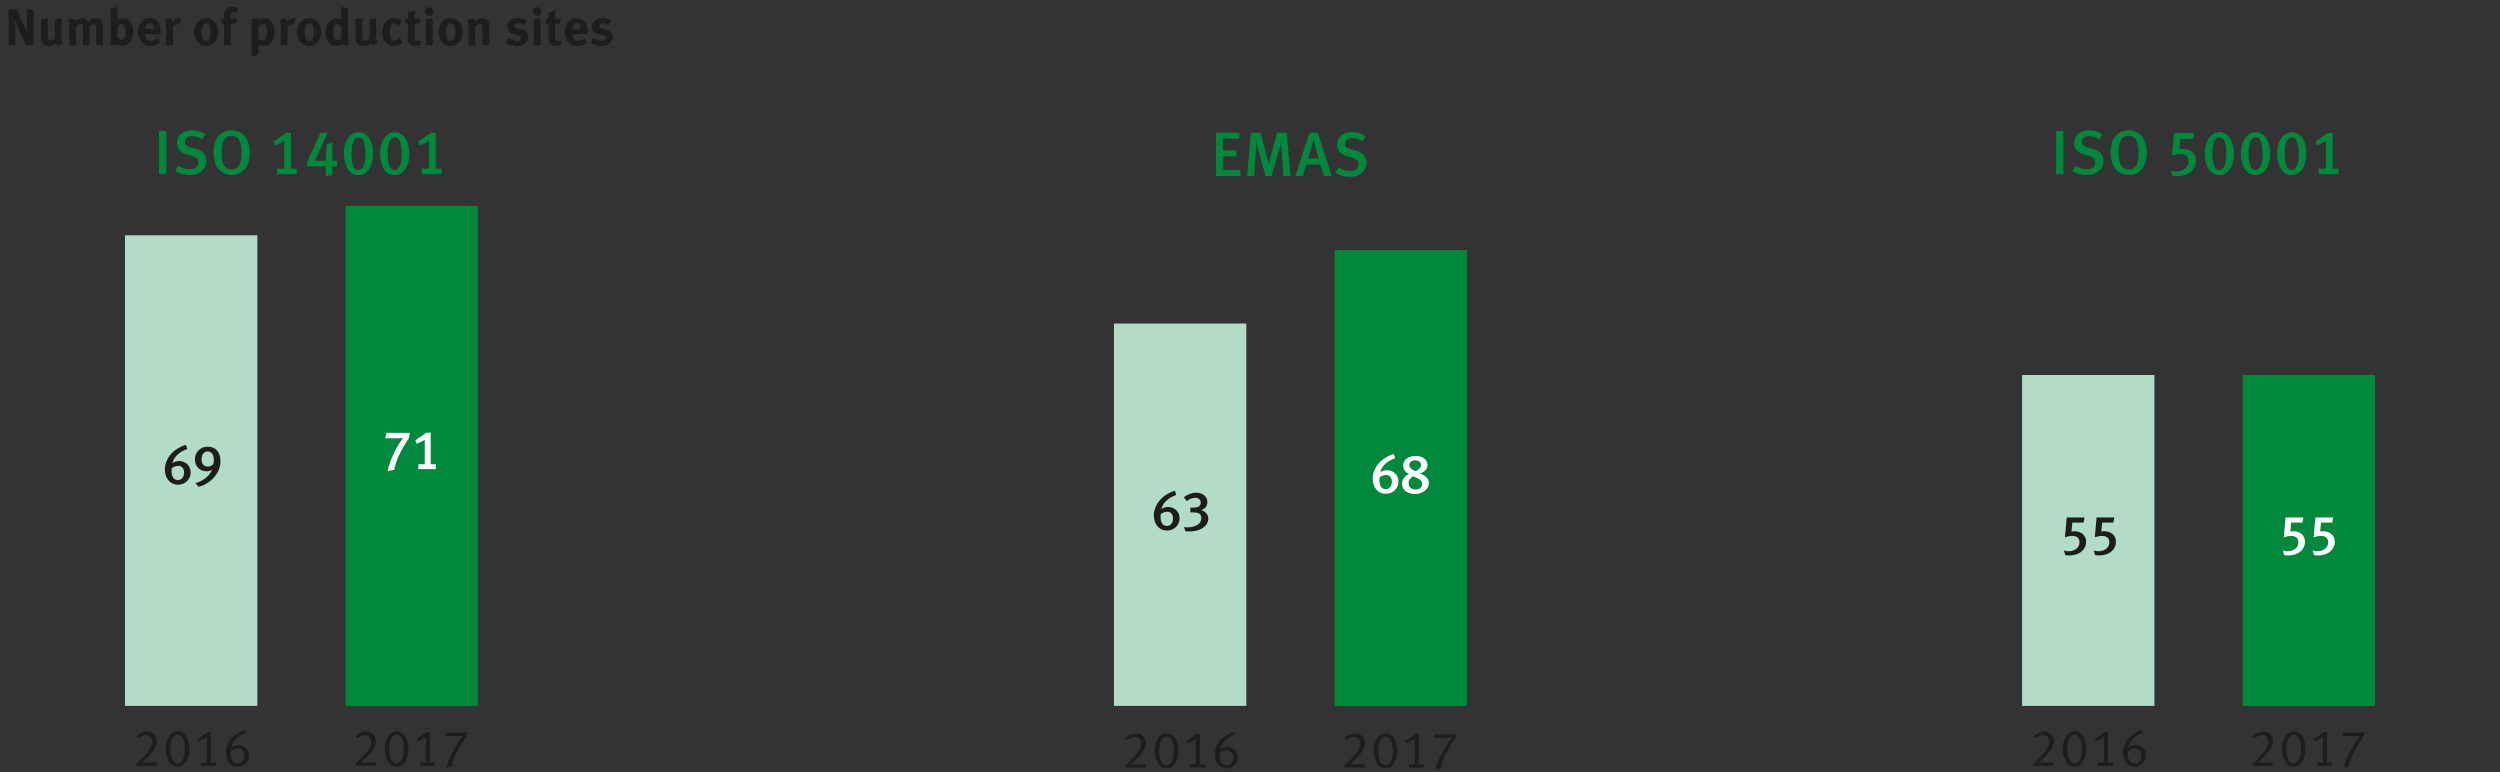
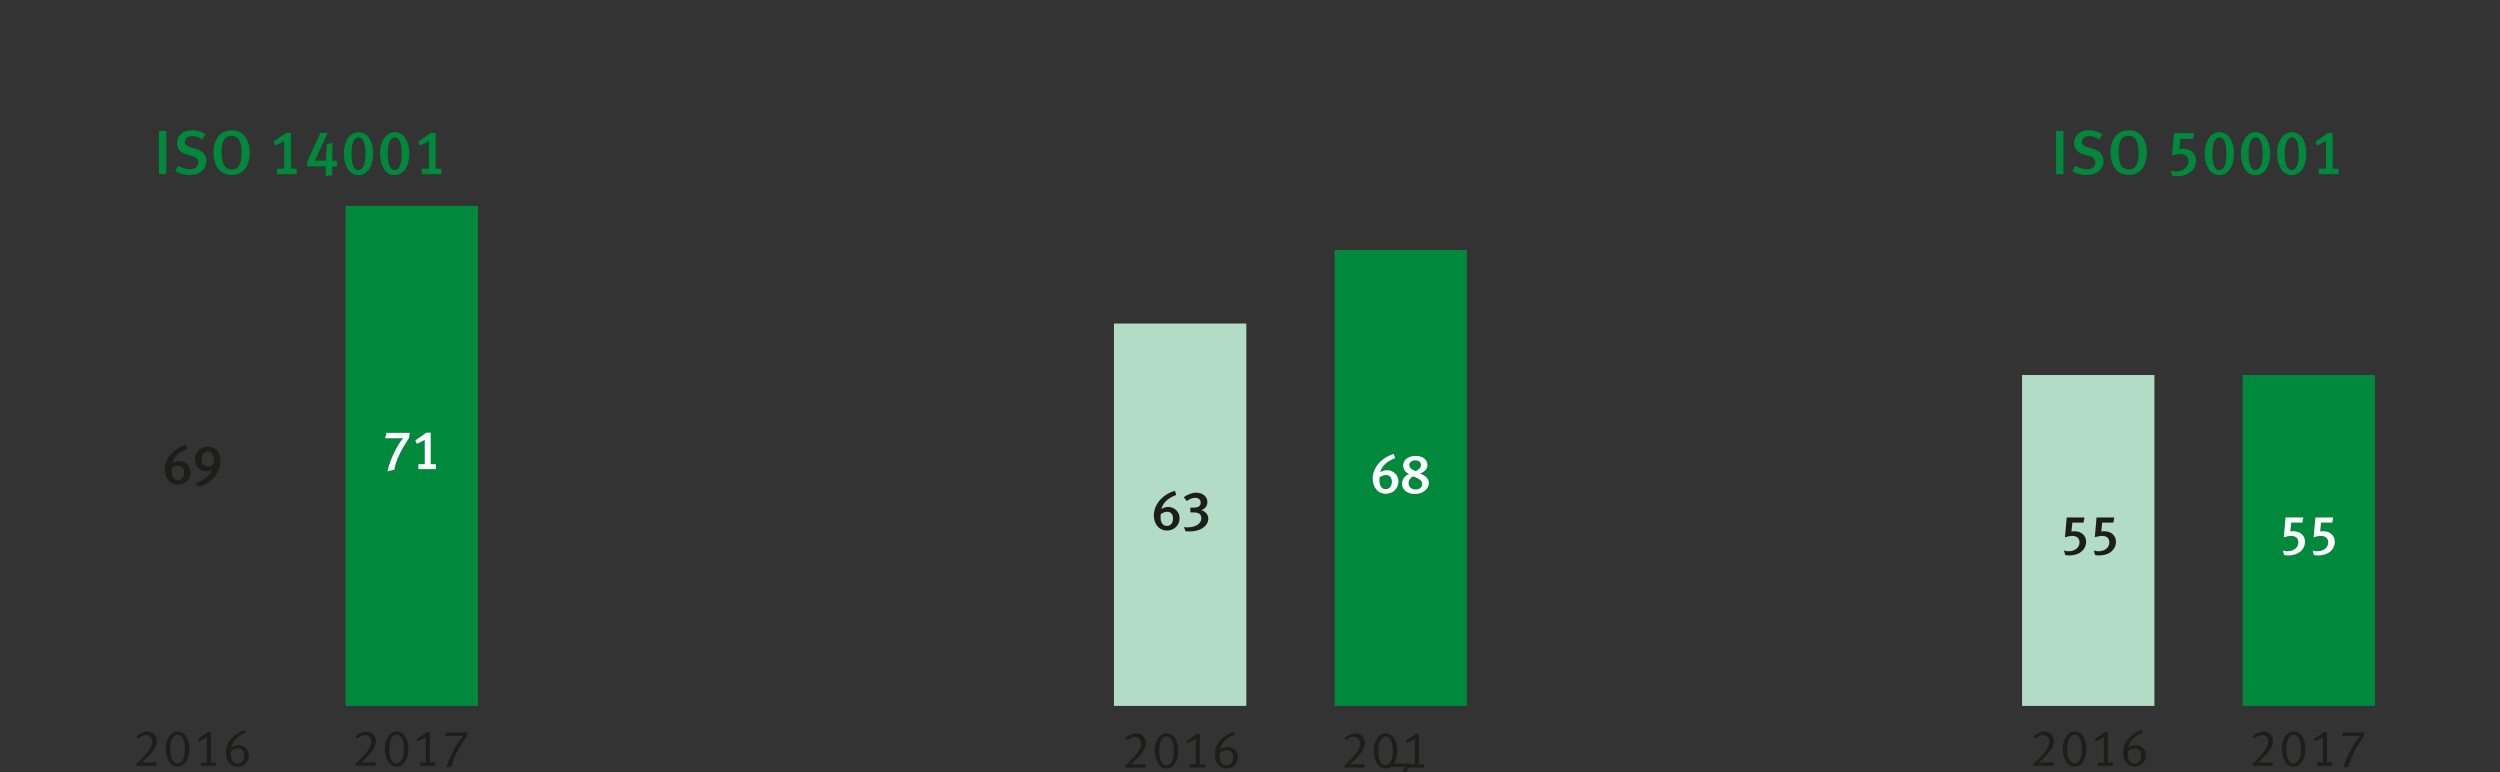
<svg xmlns="http://www.w3.org/2000/svg" version="1.0" width="680" height="210" viewBox="0 0 680 210">
  <rect x="0" y="0" width="680" height="210" fill="#333333" stroke="none" />
  <path fill="#B2DCC5" d="M303 88h36v104h-36z" />
  <path fill="#00893D" d="M363 68h36v124h-36z" />
-   <path fill="#B2DCC5" d="M34 64h36v128H34z" />
  <path fill="#00893D" d="M94 56h36v136H94z" />
  <path fill="#B2DCC5" d="M550 102h36v90h-36z" />
  <path fill="#00893D" d="M610 102h36v90h-36z" />
  <g>
    <g fill="#00893D">
-       <path d="M330.728 47.868V36.105h6.527L337 37.703h-4.317v3.213h3.621v1.614h-3.587v3.672h4.709v1.666h-6.698zM349.103 47.868l-.544-7.292a39.287 39.287 0 01-.085-2.04c-.085.391-.237 1.139-.459 1.887l-2.142 7.445h-1.666l-1.954-7.122a27.702 27.702 0 01-.511-2.227c0 .391-.067 1.513-.118 2.243l-.511 7.105h-1.921l1.071-11.763h2.601l1.802 6.663c.272.986.374 1.649.442 2.006.051-.356.204-1.156.425-1.972l1.853-6.697h2.601l1.037 11.763h-1.921zM360.068 47.868l-.952-3.094h-3.808l-.951 3.094h-2.023l3.858-11.78h2.261l3.757 11.78h-2.142zm-2.788-9.825h-.017s-1.207 4.317-1.479 5.1h2.89c-.119-.255-1.309-4.641-1.394-5.1zM367.124 48.089a7.515 7.515 0 01-3.859-1.054l.748-1.496c1.054.612 1.989.969 3.179.969 1.445 0 2.312-.696 2.312-1.869 0-.867-.544-1.411-1.75-1.751l-1.259-.357c-1.07-.306-1.835-.747-2.277-1.41-.323-.477-.493-1.037-.493-1.717 0-2.074 1.632-3.485 3.995-3.485 1.343 0 2.686.392 3.723 1.122l-.884 1.377c-1.088-.646-1.836-.9-2.771-.9-1.155 0-1.921.629-1.921 1.598 0 .73.408 1.104 1.564 1.444l1.394.408c1.7.493 2.89 1.581 2.89 3.349-.003 1.954-1.584 3.772-4.591 3.772z" />
-     </g>
+       </g>
    <g fill="#1D1D1B">
-       <path d="M371.053 208.778h-5.351v-.63c.546-.379 1.204-.995 2.101-2.004 1.541-1.709 2.171-2.871 2.171-3.908 0-1.036-.714-1.807-1.694-1.807-.826 0-1.401.435-2.144.883l-.476-.532c1.036-.896 2.003-1.317 2.997-1.317 1.457 0 2.605 1.135 2.605 2.592 0 .799-.336 1.709-.896 2.479-.336.462-.742.938-1.232 1.457-.925.98-1.779 1.835-2.018 1.946 0 0 .673-.056 1.191-.056h2.969l-.223.897zM376.819 209.002c-2.382 0-3.166-3.039-3.166-4.93 0-2.521 1.457-4.623 3.18-4.623 2.423 0 3.25 2.787 3.25 4.749 0 2.858-1.331 4.804-3.264 4.804zm1.737-7.129c-.322-.981-.938-1.541-1.694-1.541-.561 0-1.107.434-1.485 1.19-.322.645-.477 1.484-.477 2.605 0 1.022.099 1.877.28 2.409.337.994.98 1.611 1.667 1.611.631 0 1.275-.533 1.625-1.345.28-.645.378-1.541.378-2.592 0-1.007-.056-1.623-.294-2.337zM383.229 208.778v-.883h1.597v-6.947s-.574.42-1.036.645c-.42.21-1.177.532-1.177.532l-.238-.603 2.689-1.891h.869v8.264h1.414v.883h-4.118zM395.888 200.85c-.911 1.261-1.793 2.62-2.521 4.049-.561 1.093-1.316 2.787-1.527 4.02l-1.358.337c.196-1.247 1.022-3.04 1.934-4.735.84-1.568 1.807-3.039 2.619-3.88 0 0-.631.015-1.289.015h-3.698l.267-.925h5.841l-.268 1.119z" />
+       <path d="M371.053 208.778h-5.351v-.63c.546-.379 1.204-.995 2.101-2.004 1.541-1.709 2.171-2.871 2.171-3.908 0-1.036-.714-1.807-1.694-1.807-.826 0-1.401.435-2.144.883l-.476-.532c1.036-.896 2.003-1.317 2.997-1.317 1.457 0 2.605 1.135 2.605 2.592 0 .799-.336 1.709-.896 2.479-.336.462-.742.938-1.232 1.457-.925.98-1.779 1.835-2.018 1.946 0 0 .673-.056 1.191-.056h2.969l-.223.897zM376.819 209.002c-2.382 0-3.166-3.039-3.166-4.93 0-2.521 1.457-4.623 3.18-4.623 2.423 0 3.25 2.787 3.25 4.749 0 2.858-1.331 4.804-3.264 4.804zm1.737-7.129c-.322-.981-.938-1.541-1.694-1.541-.561 0-1.107.434-1.485 1.19-.322.645-.477 1.484-.477 2.605 0 1.022.099 1.877.28 2.409.337.994.98 1.611 1.667 1.611.631 0 1.275-.533 1.625-1.345.28-.645.378-1.541.378-2.592 0-1.007-.056-1.623-.294-2.337zM383.229 208.778v-.883h1.597v-6.947s-.574.42-1.036.645c-.42.21-1.177.532-1.177.532l-.238-.603 2.689-1.891h.869v8.264h1.414v.883h-4.118zc-.911 1.261-1.793 2.62-2.521 4.049-.561 1.093-1.316 2.787-1.527 4.02l-1.358.337c.196-1.247 1.022-3.04 1.934-4.735.84-1.568 1.807-3.039 2.619-3.88 0 0-.631.015-1.289.015h-3.698l.267-.925h5.841l-.268 1.119z" />
    </g>
    <g fill="#1D1D1B">
      <path d="M311.475 208.778h-5.351v-.63c.546-.379 1.204-.995 2.101-2.004 1.541-1.709 2.171-2.871 2.171-3.908 0-1.036-.714-1.807-1.694-1.807-.826 0-1.401.435-2.144.883l-.476-.532c1.036-.896 2.003-1.317 2.997-1.317 1.457 0 2.605 1.135 2.605 2.592 0 .799-.336 1.709-.896 2.479-.336.462-.742.938-1.232 1.457-.925.98-1.779 1.835-2.018 1.946 0 0 .673-.056 1.191-.056h2.969l-.223.897zM317.242 209.002c-2.382 0-3.166-3.039-3.166-4.93 0-2.521 1.457-4.623 3.18-4.623 2.423 0 3.25 2.787 3.25 4.749-.001 2.858-1.332 4.804-3.264 4.804zm1.736-7.129c-.322-.981-.938-1.541-1.694-1.541-.561 0-1.107.434-1.485 1.19-.322.645-.477 1.484-.477 2.605 0 1.022.099 1.877.28 2.409.337.994.98 1.611 1.667 1.611.631 0 1.275-.533 1.625-1.345.28-.645.378-1.541.378-2.592 0-1.007-.056-1.623-.294-2.337zM323.651 208.778v-.883h1.597v-6.947s-.574.42-1.036.645c-.42.21-1.177.532-1.177.532l-.238-.603 2.689-1.891h.869v8.264h1.414v.883h-4.118zM333.62 209.017c-1.904 0-3.151-1.513-3.151-3.811 0-1.498.42-2.591 1.345-3.684 1.036-1.232 2.27-1.989 3.782-2.438l.266.7c-1.303.421-2.577 1.317-3.333 2.424-.309.448-.477.952-.659 1.723.477-.448 1.289-.729 2.046-.729 1.568 0 2.787 1.177 2.787 2.76-.001 1.738-1.332 3.055-3.083 3.055zm1.359-4.427a1.79 1.79 0 00-1.289-.546c-.63 0-1.288.266-1.891.742-.042.322-.042.448-.042.715 0 1.232.378 2.661 1.862 2.661 1.121 0 1.821-.841 1.821-2.171.001-.617-.139-1.051-.461-1.401z" />
    </g>
    <g fill="#00893D">
      <path d="M43.25 47.382V35.619h2.005v11.763H43.25zM51.562 47.603a7.515 7.515 0 01-3.859-1.054l.748-1.496c1.054.612 1.989.969 3.179.969 1.445 0 2.312-.696 2.312-1.869 0-.867-.544-1.411-1.75-1.751l-1.258-.357c-1.071-.306-1.836-.747-2.278-1.41-.323-.477-.493-1.037-.493-1.717 0-2.074 1.632-3.485 3.995-3.485 1.343 0 2.686.392 3.723 1.122l-.884 1.377c-1.088-.646-1.836-.9-2.771-.9-1.155 0-1.921.629-1.921 1.598 0 .73.408 1.104 1.564 1.444l1.394.408c1.7.493 2.89 1.581 2.89 3.349-.002 1.953-1.583 3.772-4.591 3.772zM63.086 47.568c-3.349 0-4.998-2.583-4.998-6.068 0-3.875 1.972-6.051 4.913-6.051 3.314 0 4.912 2.635 4.912 6.068.001 3.672-1.767 6.051-4.827 6.051zm-.102-10.606c-1.972 0-2.72 1.598-2.72 4.42 0 3.025.766 4.708 2.771 4.708 1.75 0 2.651-1.292 2.651-4.453.001-2.873-.594-4.675-2.702-4.675zM75.328 47.382v-1.513H77.3v-7.548c-.17.103-.696.442-1.155.663-.459.222-1.088.493-1.292.562l-.459-1.003 3.416-2.397h1.326v9.724h1.581v1.513h-5.389zM90.83 45.257c-.289 0-.492-.034-.492-.034s.051.272.051.646v1.768l-1.785.323v-2.21c0-.221.018-.527.018-.527s-.238.034-.596.034h-4.453v-1.325l3.604-7.819h1.972l-2.89 6.272c-.271.595-.714 1.343-.714 1.343s.255-.034.476-.034h2.244c.204 0 .391.017.391.017s-.017-.289-.017-.374c0-.407.034-1.054.085-1.683l.204-2.431 1.462-.374v4.471c0 .068-.018.408-.018.408s.307-.034.459-.034h.833v1.563h-.834zM97.477 47.637c-2.992 0-3.943-3.484-3.943-5.915 0-3.349 1.699-5.763 3.96-5.763 3.043 0 3.995 3.349 3.995 5.813 0 3.519-1.632 5.865-4.012 5.865zm1.683-8.431c-.323-1.326-.9-1.836-1.648-1.836-.663 0-1.173.526-1.496 1.428-.271.73-.391 1.699-.391 2.906 0 1.14.085 2.023.237 2.652.307 1.325.918 1.887 1.632 1.887s1.292-.612 1.599-1.598c.221-.731.322-1.7.322-2.839 0-1.105-.085-1.869-.255-2.6zM107.32 47.637c-2.992 0-3.943-3.484-3.943-5.915 0-3.349 1.699-5.763 3.96-5.763 3.043 0 3.995 3.349 3.995 5.813 0 3.519-1.632 5.865-4.012 5.865zm1.682-8.431c-.323-1.326-.9-1.836-1.648-1.836-.663 0-1.173.526-1.496 1.428-.271.73-.391 1.699-.391 2.906 0 1.14.085 2.023.237 2.652.307 1.325.918 1.887 1.632 1.887s1.292-.612 1.599-1.598c.221-.731.322-1.7.322-2.839 0-1.105-.085-1.869-.255-2.6zM114.697 47.382v-1.513h1.972v-7.548c-.17.103-.696.442-1.155.663-.459.222-1.088.493-1.292.562l-.459-1.003 3.416-2.397h1.326v9.724h1.581v1.513h-5.389z" />
    </g>
    <g fill="#1D1D1B">
      <path d="M102.053 208.292h-5.351v-.63c.546-.379 1.204-.995 2.101-2.004 1.541-1.709 2.171-2.871 2.171-3.908 0-1.036-.714-1.807-1.694-1.807-.826 0-1.401.435-2.144.883l-.476-.532c1.036-.896 2.003-1.317 2.997-1.317 1.457 0 2.605 1.135 2.605 2.592 0 .799-.336 1.709-.896 2.479-.336.462-.742.938-1.232 1.457-.925.98-1.779 1.835-2.018 1.946 0 0 .673-.056 1.191-.056h2.969l-.223.897zM107.819 208.516c-2.382 0-3.166-3.039-3.166-4.93 0-2.521 1.457-4.623 3.18-4.623 2.423 0 3.25 2.787 3.25 4.749 0 2.857-1.331 4.804-3.264 4.804zm1.737-7.129c-.322-.981-.938-1.541-1.694-1.541-.561 0-1.107.434-1.485 1.19-.322.645-.477 1.484-.477 2.605 0 1.022.099 1.877.28 2.409.337.994.98 1.611 1.667 1.611.631 0 1.275-.533 1.625-1.345.28-.645.378-1.541.378-2.592 0-1.007-.056-1.623-.294-2.337zM114.229 208.292v-.883h1.597v-6.947s-.574.42-1.036.645c-.42.21-1.177.532-1.177.532l-.238-.603 2.689-1.891h.869v8.264h1.414v.883h-4.118zM126.888 200.363c-.911 1.261-1.793 2.62-2.521 4.049-.561 1.093-1.316 2.787-1.527 4.02l-1.358.337c.196-1.247 1.022-3.04 1.934-4.735.84-1.568 1.807-3.039 2.619-3.88 0 0-.631.015-1.289.015h-3.698l.267-.925h5.841l-.268 1.119z" />
    </g>
    <g fill="#1D1D1B">
      <path d="M42.475 208.292h-5.351v-.63c.546-.379 1.204-.995 2.101-2.004 1.541-1.709 2.171-2.871 2.171-3.908 0-1.036-.714-1.807-1.694-1.807-.826 0-1.401.435-2.144.883l-.476-.532c1.036-.896 2.003-1.317 2.997-1.317 1.457 0 2.605 1.135 2.605 2.592 0 .799-.336 1.709-.896 2.479-.336.462-.742.938-1.232 1.457-.925.98-1.779 1.835-2.018 1.946 0 0 .673-.056 1.191-.056h2.969l-.223.897zM48.242 208.516c-2.382 0-3.166-3.039-3.166-4.93 0-2.521 1.457-4.623 3.18-4.623 2.423 0 3.25 2.787 3.25 4.749-.001 2.857-1.332 4.804-3.264 4.804zm1.736-7.129c-.322-.981-.938-1.541-1.694-1.541-.561 0-1.107.434-1.485 1.19-.322.645-.477 1.484-.477 2.605 0 1.022.099 1.877.28 2.409.337.994.98 1.611 1.667 1.611.631 0 1.275-.533 1.625-1.345.28-.645.378-1.541.378-2.592 0-1.007-.056-1.623-.294-2.337zM54.651 208.292v-.883h1.597v-6.947s-.574.42-1.036.645c-.42.21-1.177.532-1.177.532l-.238-.603 2.689-1.891h.869v8.264h1.414v.883h-4.118zM64.62 208.53c-1.904 0-3.151-1.513-3.151-3.811 0-1.498.42-2.591 1.345-3.684 1.036-1.232 2.27-1.989 3.782-2.438l.266.7c-1.303.421-2.577 1.317-3.333 2.424-.309.448-.477.952-.659 1.723.477-.448 1.289-.729 2.046-.729 1.568 0 2.787 1.177 2.787 2.76-.001 1.739-1.332 3.055-3.083 3.055zm1.359-4.426a1.79 1.79 0 00-1.289-.546c-.63 0-1.288.266-1.891.742-.042.322-.042.448-.042.715 0 1.232.378 2.661 1.862 2.661 1.121 0 1.821-.841 1.821-2.171.001-.617-.139-1.051-.461-1.401z" />
    </g>
    <g fill="#1D1D1B">
-       <path d="M7.061 12.292L5.394 8.566c-.547-1.218-1.135-2.591-1.317-3.194.07.799.084 1.947.099 2.76l.056 4.16H2.34V2.557h2.171l1.863 3.895c.491 1.035.869 2.058 1.065 2.758a45.935 45.935 0 01-.154-2.675l-.042-3.978h1.863v9.735H7.061zM15.853 12.488a1.644 1.644 0 01-.561-.7c-.462.448-1.135.686-1.891.686-1.009 0-1.877-.476-2.115-1.162-.112-.322-.154-.7-.154-1.429V5.288l1.849-.35v4.608c0 .644.057.98.154 1.176.099.196.379.337.658.337.463 0 1.022-.337 1.163-.687V5.33l1.793-.378v5.477c0 .477.154.967.435 1.303l-1.331.756zM26.172 12.292V7.558c0-.854-.099-1.022-.589-1.022-.35 0-.841.238-1.246.602v5.155h-1.779V7.628c0-.896-.126-1.107-.645-1.107-.351 0-.826.183-1.232.547v5.225h-1.835V7.291c0-1.036-.07-1.484-.267-1.835l1.695-.462c.126.196.182.364.252.729a2.47 2.47 0 011.751-.729c.588 0 1.078.196 1.457.588.098.099.196.225.28.351.658-.673 1.246-.938 2.03-.938.561 0 1.093.168 1.415.448.406.351.532.771.532 1.751v5.099h-1.819zM34.949 11.872c-.49.392-.98.56-1.568.56-.701 0-1.191-.21-1.598-.658-.056.252-.069.322-.195.519h-1.682c.141-.322.183-.532.183-1.526v-6.64c0-.883-.028-1.359-.126-1.766l1.919-.448c.056.49.07.785.07 1.275v1.694c0 .21-.015.519-.043.631.364-.393.869-.574 1.527-.574 1.751 0 2.844 1.4 2.844 3.642 0 1.456-.448 2.591-1.331 3.291zm-.883-4.469c-.14-.616-.532-.91-1.022-.91s-.826.308-1.064.574v3.306c.252.224.547.462 1.051.462.462 0 .757-.182.91-.56.168-.393.21-.771.21-1.653-.001-.644-.015-.91-.085-1.219zM39.567 9.294v.057c0 1.106.547 1.736 1.513 1.736.645 0 1.247-.237 1.821-.714l.729 1.12c-.826.673-1.695.995-2.703.995-2.06 0-3.391-1.457-3.391-3.712 0-1.289.267-2.144.896-2.844.589-.658 1.303-.967 2.256-.967.826 0 1.61.28 2.073.757.658.672.952 1.639.952 3.138v.434h-4.146zm2.199-1.456c0-.532-.056-.812-.224-1.079-.183-.28-.448-.42-.827-.42-.714 0-1.12.561-1.12 1.555v.028h2.171v-.084zM48.751 6.759a1.059 1.059 0 00-.546-.14c-.42 0-.799.196-1.148.603v5.07H45.18V7.501c0-.966-.112-1.694-.267-2.101l1.681-.448c.169.294.267.616.295 1.022.406-.546.98-1.022 1.681-1.022.28 0 .406.028.7.154l-.519 1.653zM58.426 11.451c-.547.617-1.261.995-2.367.995-1.947 0-3.222-1.457-3.222-3.712 0-2.256 1.288-3.754 3.222-3.754 1.022 0 1.82.35 2.438 1.078.574.673.826 1.457.826 2.619 0 1.234-.281 2.074-.897 2.774zm-1.527-4.706a1.004 1.004 0 00-.812-.378c-.447 0-.812.279-.966.728-.126.379-.196.883-.196 1.598 0 .826.084 1.442.238 1.807.168.393.588.588.952.588.812 0 1.163-.728 1.163-2.423 0-.968-.126-1.598-.379-1.92zM64.305 3.523c-.406-.196-.547-.238-.771-.238-.477 0-.785.294-.785.812V5.12h1.821l-.477 1.289h-1.33v5.883h-1.835V6.409h-.645V5.12h.687a7.337 7.337 0 01-.07-.98c0-1.415.841-2.228 2.312-2.228.616 0 1.12.126 1.694.448l-.601 1.163zM73.67 11.634c-.49.519-1.135.812-1.919.812-.561 0-1.093-.141-1.499-.378.028.168.028.378.028.588v2.241l-1.807.477V7.081c0-.938-.015-1.204-.112-1.807l1.667-.294c.07.252.112.448.126.672.322-.393 1.036-.672 1.765-.672.505 0 1.022.168 1.415.434.771.519 1.331 1.443 1.331 3.096.001 1.541-.251 2.325-.995 3.124zm-1.232-4.525c-.14-.393-.435-.603-.896-.603s-.91.196-1.247.546v3.488c.253.21.659.42 1.037.42.925 0 1.289-.63 1.289-2.269 0-.685-.057-1.232-.183-1.582zM79.914 6.759a1.059 1.059 0 00-.546-.14c-.42 0-.799.196-1.148.603v5.07h-1.877V7.501c0-.966-.112-1.694-.267-2.101l1.681-.448c.169.294.267.616.295 1.022.406-.546.98-1.022 1.681-1.022.28 0 .406.028.7.154l-.519 1.653zM86.439 11.451c-.546.617-1.261.995-2.367.995-1.947 0-3.222-1.457-3.222-3.712 0-2.256 1.288-3.754 3.222-3.754 1.022 0 1.821.35 2.438 1.078.574.673.826 1.457.826 2.619-.001 1.234-.281 2.074-.897 2.774zm-1.527-4.706a1.004 1.004 0 00-.812-.378c-.449 0-.812.279-.967.728-.126.379-.196.883-.196 1.598 0 .826.084 1.442.238 1.807.168.393.588.588.952.588.812 0 1.163-.728 1.163-2.423.001-.968-.125-1.598-.378-1.92zM93.256 12.292c-.057-.112-.084-.224-.112-.42-.462.406-1.009.602-1.653.602-1.82 0-2.97-1.414-2.97-3.642 0-2.241 1.247-3.782 3.068-3.782.518 0 .924.126 1.274.406-.028-.154-.056-.645-.056-1.064V1.927l1.862.294v7.452c0 1.765.141 2.339.267 2.619h-1.68zm-.421-5.281c-.35-.308-.687-.462-1.022-.462-.84 0-1.204.7-1.204 2.297 0 1.541.322 2.046 1.303 2.046.35 0 .742-.238.924-.463V7.011zM101.418 12.488a1.644 1.644 0 01-.561-.7c-.462.448-1.135.686-1.891.686-1.009 0-1.877-.476-2.115-1.162-.112-.322-.154-.7-.154-1.429V5.288l1.849-.35v4.608c0 .644.057.98.154 1.176.099.196.378.337.658.337.463 0 1.022-.337 1.163-.687V5.33l1.793-.378v5.477c0 .477.154.967.435 1.303l-1.331.756zM108.866 12.012c-.504.294-1.064.448-1.751.448-1.975 0-3.124-1.373-3.124-3.698 0-1.652.631-2.745 1.472-3.319.476-.322 1.176-.532 1.778-.532.477 0 .995.112 1.387.322.267.14.393.238.7.504l-.91 1.232c-.378-.35-.784-.56-1.135-.56-.84 0-1.219.728-1.219 2.409 0 .938.126 1.499.364 1.807.196.252.519.406.841.406.435 0 .826-.182 1.289-.588l.111-.099.854 1.135c-.279.281-.405.378-.657.533zM112.98 12.46c-.952 0-1.709-.42-1.933-1.051-.112-.308-.126-.448-.126-1.106V6.409h-.715V5.12h.715c0-.7 0-1.163.069-1.695l1.905-.476a21.71 21.71 0 00-.112 2.171h1.682l-.477 1.289h-1.205v3.6c0 .91.169 1.148.812 1.148.169 0 .337-.042.673-.14l.238 1.12a3.92 3.92 0 01-1.526.323zM116.774 4.308a1.156 1.156 0 01-1.148-1.162c0-.645.532-1.163 1.176-1.163.631 0 1.135.519 1.135 1.163a1.161 1.161 0 01-1.163 1.162zm-.939 7.984V5.246l1.877-.294v7.34h-1.877zM124.91 11.451c-.546.617-1.261.995-2.367.995-1.947 0-3.222-1.457-3.222-3.712 0-2.256 1.288-3.754 3.222-3.754 1.022 0 1.821.35 2.438 1.078.574.673.826 1.457.826 2.619-.001 1.234-.281 2.074-.897 2.774zm-1.528-4.706a1.004 1.004 0 00-.812-.378c-.449 0-.812.279-.967.728-.126.379-.196.883-.196 1.598 0 .826.084 1.442.238 1.807.168.393.588.588.952.588.812 0 1.163-.728 1.163-2.423.001-.968-.125-1.598-.378-1.92zM131.222 12.292V7.628c0-.812-.14-1.051-.63-1.051-.378 0-.869.252-1.303.645v5.07h-1.877V7.095c0-.616-.084-1.204-.252-1.681l1.666-.476c.169.294.267.602.267.896.28-.196.519-.364.826-.533a2.977 2.977 0 011.289-.308c.799 0 1.499.42 1.723 1.036.099.267.141.574.141 1.022v5.239h-1.85zM140.586 12.516c-.882 0-1.849-.279-2.899-.826l.673-1.372c.574.35 1.568.812 2.381.812.532 0 .953-.35.953-.812 0-.491-.351-.743-1.107-.883l-.84-.154c-.477-.084-1.064-.42-1.316-.729-.253-.308-.406-.826-.406-1.288 0-1.401 1.106-2.34 2.773-2.34 1.148 0 1.904.351 2.563.673l-.617 1.261c-.714-.364-1.232-.519-1.765-.519-.546 0-.91.28-.91.7 0 .364.238.561.896.729l.868.224c.883.225 1.177.491 1.429.812.267.337.393.743.393 1.219 0 1.485-1.233 2.493-3.069 2.493zM146.13 4.308a1.156 1.156 0 01-1.148-1.162c0-.645.532-1.163 1.177-1.163.63 0 1.134.519 1.134 1.163a1.16 1.16 0 01-1.163 1.162zm-.938 7.984V5.246l1.877-.294v7.34h-1.877zM151.226 12.46c-.952 0-1.709-.42-1.933-1.051-.112-.308-.126-.448-.126-1.106V6.409h-.715V5.12h.715c0-.7 0-1.163.069-1.695l1.905-.476a21.71 21.71 0 00-.112 2.171h1.682l-.477 1.289h-1.205v3.6c0 .91.169 1.148.812 1.148.169 0 .337-.042.673-.14l.238 1.12a3.916 3.916 0 01-1.526.323zM155.692 9.294v.057c0 1.106.547 1.736 1.513 1.736.645 0 1.247-.237 1.821-.714l.729 1.12c-.826.673-1.695.995-2.703.995-2.06 0-3.391-1.457-3.391-3.712 0-1.289.267-2.144.896-2.844.589-.658 1.303-.967 2.256-.967.826 0 1.61.28 2.073.757.658.672.952 1.639.952 3.138v.434h-4.146zm2.199-1.456c0-.532-.056-.812-.224-1.079-.183-.28-.448-.42-.827-.42-.714 0-1.12.561-1.12 1.555v.028h2.171v-.084zM163.574 12.516c-.882 0-1.849-.279-2.899-.826l.673-1.372c.574.35 1.568.812 2.381.812.532 0 .953-.35.953-.812 0-.491-.351-.743-1.107-.883l-.84-.154c-.477-.084-1.064-.42-1.316-.729-.253-.308-.406-.826-.406-1.288 0-1.401 1.106-2.34 2.773-2.34 1.148 0 1.904.351 2.563.673l-.617 1.261c-.714-.364-1.232-.519-1.765-.519-.546 0-.91.28-.91.7 0 .364.238.561.896.729l.868.224c.883.225 1.177.491 1.429.812.267.337.393.743.393 1.219-.001 1.485-1.234 2.493-3.069 2.493z" />
-     </g>
+       </g>
    <g fill="#00893D">
      <path d="M559.25 47.382V35.619h2.005v11.763h-2.005zM567.562 47.603a7.515 7.515 0 01-3.859-1.054l.748-1.496c1.054.612 1.989.969 3.179.969 1.445 0 2.312-.696 2.312-1.869 0-.867-.544-1.411-1.75-1.751l-1.258-.357c-1.071-.306-1.836-.747-2.278-1.41-.323-.477-.493-1.037-.493-1.717 0-2.074 1.632-3.485 3.995-3.485 1.343 0 2.686.392 3.723 1.122l-.884 1.377c-1.088-.646-1.836-.9-2.771-.9-1.155 0-1.921.629-1.921 1.598 0 .73.408 1.104 1.564 1.444l1.394.408c1.7.493 2.89 1.581 2.89 3.349-.002 1.953-1.583 3.772-4.591 3.772zM579.086 47.568c-3.349 0-4.998-2.583-4.998-6.068 0-3.875 1.972-6.051 4.913-6.051 3.314 0 4.912 2.635 4.912 6.068.001 3.672-1.767 6.051-4.827 6.051zm-.102-10.606c-1.972 0-2.72 1.598-2.72 4.42 0 3.025.766 4.708 2.771 4.708 1.75 0 2.651-1.292 2.651-4.453.001-2.873-.594-4.675-2.702-4.675zM595.067 47.263c-.815.425-1.869.663-2.923.663-.527 0-.748-.017-1.275-.136l-.391-1.395c.578.188.918.238 1.462.238 1.921 0 3.331-1.155 3.331-2.736 0-1.31-.866-1.989-2.158-1.989-.748 0-1.496.136-2.329.442l.544-6.137h5.474l-.289 1.581h-3.45l-.272 2.754c.459-.068.595-.085.952-.085 1.972 0 3.569 1.224 3.569 3.264-.001 1.496-.885 2.839-2.245 3.536zM603.634 47.637c-2.992 0-3.943-3.484-3.943-5.915 0-3.349 1.699-5.763 3.96-5.763 3.043 0 3.995 3.349 3.995 5.813 0 3.519-1.632 5.865-4.012 5.865zm1.683-8.431c-.323-1.326-.9-1.836-1.648-1.836-.663 0-1.173.526-1.496 1.428-.271.73-.391 1.699-.391 2.906 0 1.14.085 2.023.237 2.652.307 1.325.918 1.887 1.632 1.887s1.292-.612 1.599-1.598c.221-.731.322-1.7.322-2.839 0-1.105-.085-1.869-.255-2.6zM613.477 47.637c-2.992 0-3.943-3.484-3.943-5.915 0-3.349 1.699-5.763 3.96-5.763 3.043 0 3.995 3.349 3.995 5.813 0 3.519-1.632 5.865-4.012 5.865zm1.683-8.431c-.323-1.326-.9-1.836-1.648-1.836-.663 0-1.173.526-1.496 1.428-.271.73-.391 1.699-.391 2.906 0 1.14.085 2.023.237 2.652.307 1.325.918 1.887 1.632 1.887s1.292-.612 1.599-1.598c.221-.731.322-1.7.322-2.839 0-1.105-.085-1.869-.255-2.6zM623.32 47.637c-2.992 0-3.943-3.484-3.943-5.915 0-3.349 1.699-5.763 3.96-5.763 3.043 0 3.995 3.349 3.995 5.813 0 3.519-1.632 5.865-4.012 5.865zm1.682-8.431c-.323-1.326-.9-1.836-1.648-1.836-.663 0-1.173.526-1.496 1.428-.271.73-.391 1.699-.391 2.906 0 1.14.085 2.023.237 2.652.307 1.325.918 1.887 1.632 1.887s1.292-.612 1.599-1.598c.221-.731.322-1.7.322-2.839 0-1.105-.085-1.869-.255-2.6zM630.697 47.382v-1.513h1.972v-7.548c-.17.103-.696.442-1.155.663-.459.222-1.088.493-1.292.562l-.459-1.003 3.416-2.397h1.326v9.724h1.581v1.513h-5.389z" />
    </g>
    <g fill="#1D1D1B">
      <path d="M618.053 208.292h-5.351v-.63c.546-.379 1.204-.995 2.101-2.004 1.541-1.709 2.171-2.871 2.171-3.908 0-1.036-.714-1.807-1.694-1.807-.826 0-1.401.435-2.144.883l-.476-.532c1.036-.896 2.003-1.317 2.997-1.317 1.457 0 2.605 1.135 2.605 2.592 0 .799-.336 1.709-.896 2.479-.336.462-.742.938-1.232 1.457-.925.98-1.779 1.835-2.018 1.946 0 0 .673-.056 1.191-.056h2.969l-.223.897zM623.819 208.516c-2.382 0-3.166-3.039-3.166-4.93 0-2.521 1.457-4.623 3.18-4.623 2.423 0 3.25 2.787 3.25 4.749 0 2.857-1.331 4.804-3.264 4.804zm1.737-7.129c-.322-.981-.938-1.541-1.694-1.541-.561 0-1.107.434-1.485 1.19-.322.645-.477 1.484-.477 2.605 0 1.022.099 1.877.28 2.409.337.994.98 1.611 1.667 1.611.631 0 1.275-.533 1.625-1.345.28-.645.378-1.541.378-2.592 0-1.007-.056-1.623-.294-2.337zM630.229 208.292v-.883h1.597v-6.947s-.574.42-1.036.645c-.42.21-1.177.532-1.177.532l-.238-.603 2.689-1.891h.869v8.264h1.414v.883h-4.118zM642.888 200.363c-.911 1.261-1.793 2.62-2.521 4.049-.561 1.093-1.316 2.787-1.527 4.02l-1.358.337c.196-1.247 1.022-3.04 1.934-4.735.84-1.568 1.807-3.039 2.619-3.88 0 0-.631.015-1.289.015h-3.698l.267-.925h5.841l-.268 1.119z" />
    </g>
    <g fill="#1D1D1B">
      <path d="M558.475 208.292h-5.351v-.63c.546-.379 1.204-.995 2.101-2.004 1.541-1.709 2.171-2.871 2.171-3.908 0-1.036-.714-1.807-1.694-1.807-.826 0-1.401.435-2.144.883l-.476-.532c1.036-.896 2.003-1.317 2.997-1.317 1.457 0 2.605 1.135 2.605 2.592 0 .799-.336 1.709-.896 2.479-.336.462-.742.938-1.232 1.457-.925.98-1.779 1.835-2.018 1.946 0 0 .673-.056 1.191-.056h2.969l-.223.897zM564.242 208.516c-2.382 0-3.166-3.039-3.166-4.93 0-2.521 1.457-4.623 3.18-4.623 2.423 0 3.25 2.787 3.25 4.749-.001 2.857-1.332 4.804-3.264 4.804zm1.736-7.129c-.322-.981-.938-1.541-1.694-1.541-.561 0-1.107.434-1.485 1.19-.322.645-.477 1.484-.477 2.605 0 1.022.099 1.877.28 2.409.337.994.98 1.611 1.667 1.611.631 0 1.275-.533 1.625-1.345.28-.645.378-1.541.378-2.592 0-1.007-.056-1.623-.294-2.337zM570.651 208.292v-.883h1.597v-6.947s-.574.42-1.036.645c-.42.21-1.177.532-1.177.532l-.238-.603 2.689-1.891h.869v8.264h1.414v.883h-4.118zM580.62 208.53c-1.904 0-3.151-1.513-3.151-3.811 0-1.498.42-2.591 1.345-3.684 1.036-1.232 2.27-1.989 3.782-2.438l.266.7c-1.303.421-2.577 1.317-3.333 2.424-.309.448-.477.952-.659 1.723.477-.448 1.289-.729 2.046-.729 1.568 0 2.787 1.177 2.787 2.76-.001 1.739-1.332 3.055-3.083 3.055zm1.359-4.426a1.79 1.79 0 00-1.289-.546c-.63 0-1.288.266-1.891.742-.042.322-.042.448-.042.715 0 1.232.378 2.661 1.862 2.661 1.121 0 1.821-.841 1.821-2.171.001-.617-.139-1.051-.461-1.401z" />
    </g>
    <g fill="#1D1D1B">
      <path d="M317.429 144.312c-2.114 0-3.585-1.694-3.585-4.154 0-1.89 1.005-3.675 2.415-4.89.93-.811 2.13-1.44 3.315-1.785l.375 1.14c-1.2.436-2.28 1.035-3.075 1.965-.54.63-.765 1.08-.99 1.92.45-.39 1.141-.614 1.86-.614 1.739 0 3.104 1.319 3.104 3.074.001 1.89-1.483 3.344-3.419 3.344zm.061-5.114c-.57 0-1.141.21-1.771.63-.015.255-.045.555-.045.84 0 1.11.391 2.385 1.71 2.385 1.035 0 1.68-.81 1.68-2.055 0-.975-.51-1.8-1.574-1.8zM326.31 144.057c-.75.315-1.756.495-2.851.495-.404 0-.569 0-1.02-.06l-.391-1.141c.391.075.54.091.976.091 1.56 0 3.734-.615 3.734-2.535 0-1.515-1.38-1.53-2.489-1.53h-.495v-1.305h.87c.885 0 1.949-.21 1.949-1.335 0-.78-.54-1.335-1.5-1.335-.944 0-1.545.375-2.265.885l-.84-1.02c.87-.735 2.22-1.26 3.36-1.26 1.784 0 3.06 1.079 3.06 2.534 0 1.17-.63 1.845-1.65 2.22 1.05.315 1.905 1.155 1.905 2.295.002 1.321-.958 2.432-2.353 3.001z" />
    </g>
    <g fill="#FFF">
      <path d="M376.957 134.312c-2.114 0-3.585-1.694-3.585-4.154 0-1.89 1.005-3.675 2.415-4.89.93-.811 2.13-1.44 3.315-1.785l.375 1.14c-1.2.436-2.28 1.035-3.075 1.965-.54.63-.765 1.08-.99 1.92.45-.39 1.141-.614 1.86-.614 1.739 0 3.104 1.319 3.104 3.074.001 1.89-1.483 3.344-3.419 3.344zm.061-5.114c-.57 0-1.141.21-1.771.63-.015.255-.045.555-.045.84 0 1.11.391 2.385 1.71 2.385 1.035 0 1.68-.81 1.68-2.055 0-.975-.51-1.8-1.574-1.8zM384.893 134.373c-1.725 0-3.54-.855-3.54-2.835 0-1.215.81-2.19 1.92-2.58-.915-.375-1.604-1.29-1.604-2.295 0-1.905 1.77-2.654 3.404-2.654 1.891 0 3.195 1.005 3.195 2.475 0 1.229-.96 1.92-1.995 2.31 1.455.601 2.37 1.32 2.37 2.565 0 1.933-2.026 3.014-3.75 3.014zm1.439-3.81c-.375-.301-.96-.601-1.935-1.006-.735.391-1.26.99-1.26 1.86 0 1.05.75 1.725 1.92 1.725 1.05 0 1.77-.614 1.77-1.5 0-.465-.165-.824-.495-1.079zm-1.409-5.355c-.96 0-1.59.525-1.59 1.306 0 .869 1.034 1.364 1.739 1.649.66-.33 1.44-.854 1.44-1.68.001-.795-.584-1.275-1.589-1.275z" />
    </g>
    <g fill="#1D1D1B">
      <path d="M48.429 131.826c-2.114 0-3.585-1.694-3.585-4.154 0-1.89 1.005-3.675 2.415-4.89.93-.811 2.13-1.44 3.315-1.785l.375 1.14c-1.2.436-2.28 1.035-3.075 1.965-.54.63-.765 1.08-.99 1.92.45-.39 1.141-.614 1.86-.614 1.739 0 3.104 1.319 3.104 3.074.001 1.89-1.483 3.344-3.419 3.344zm.061-5.115c-.57 0-1.141.21-1.771.63-.015.255-.045.555-.045.84 0 1.11.391 2.385 1.71 2.385 1.035 0 1.68-.81 1.68-2.055 0-.974-.51-1.8-1.574-1.8zM57.7 130.372c-.99.93-2.355 1.739-3.69 2.024l-.869-1.005c.465-.09.779-.195 1.215-.405 1.17-.54 2.295-1.425 2.939-2.475.12-.195.255-.465.36-.72a2.897 2.897 0 01-1.5.404c-1.785 0-3.135-1.38-3.135-3.239 0-1.98 1.515-3.45 3.524-3.45 2.265 0 3.42 1.771 3.42 3.885 0 1.875-.795 3.6-2.264 4.981zm-1.215-7.576c-.99 0-1.65.84-1.65 2.13 0 1.215.63 1.98 1.65 1.98.569 0 1.02-.195 1.529-.66.12-.436.15-.705.15-1.141.001-1.424-.66-2.309-1.679-2.309z" />
    </g>
    <g fill="#FFF">
      <path d="M111.182 119.261c-.914 1.38-1.8 2.82-2.52 4.32-.66 1.38-1.2 2.819-1.38 4.154l-1.89.48c.479-2.085 1.274-4.095 2.279-5.985.75-1.409 1.38-2.34 1.995-3.06 0 0-.524.03-.944.03h-3.96l.375-1.455h6.359l-.314 1.516zM113.793 127.601v-1.335h1.739v-6.66c-.149.091-.614.391-1.02.585a14.3 14.3 0 01-1.14.495l-.405-.885 3.015-2.115h1.17v8.58h1.396v1.335h-4.755z" />
    </g>
    <g fill="#1D1D1B">
      <path d="M565.45 150.496c-.721.375-1.65.585-2.58.585-.465 0-.66-.015-1.125-.119l-.345-1.23c.51.165.81.21 1.29.21 1.694 0 2.939-1.02 2.939-2.415 0-1.154-.765-1.755-1.905-1.755-.659 0-1.319.12-2.055.391l.48-5.415h4.829l-.255 1.395h-3.045l-.24 2.431c.405-.061.525-.075.841-.075 1.739 0 3.149 1.08 3.149 2.88.001 1.317-.779 2.502-1.978 3.117zM573.565 150.496c-.721.375-1.65.585-2.58.585-.465 0-.66-.015-1.125-.119l-.345-1.23c.51.165.81.21 1.29.21 1.694 0 2.939-1.02 2.939-2.415 0-1.154-.765-1.755-1.905-1.755-.659 0-1.319.12-2.055.391l.48-5.415h4.829l-.255 1.395h-3.045l-.24 2.431c.405-.061.525-.075.841-.075 1.739 0 3.149 1.08 3.149 2.88.001 1.317-.779 2.502-1.978 3.117z" />
    </g>
    <g fill="#FFF">
      <path d="M624.978 150.496c-.721.375-1.65.585-2.58.585-.465 0-.66-.015-1.125-.119l-.345-1.23c.51.165.81.21 1.29.21 1.694 0 2.939-1.02 2.939-2.415 0-1.154-.765-1.755-1.905-1.755-.659 0-1.319.12-2.055.391l.48-5.415h4.829l-.255 1.395h-3.045l-.24 2.431c.405-.061.525-.075.841-.075 1.739 0 3.149 1.08 3.149 2.88.001 1.317-.779 2.502-1.978 3.117zM633.093 150.496c-.721.375-1.65.585-2.58.585-.465 0-.66-.015-1.125-.119l-.345-1.23c.51.165.81.21 1.29.21 1.694 0 2.939-1.02 2.939-2.415 0-1.154-.765-1.755-1.905-1.755-.659 0-1.319.12-2.055.391l.48-5.415h4.829l-.255 1.395h-3.045l-.24 2.431c.405-.061.525-.075.841-.075 1.739 0 3.149 1.08 3.149 2.88.001 1.317-.779 2.502-1.978 3.117z" />
    </g>
  </g>
</svg>